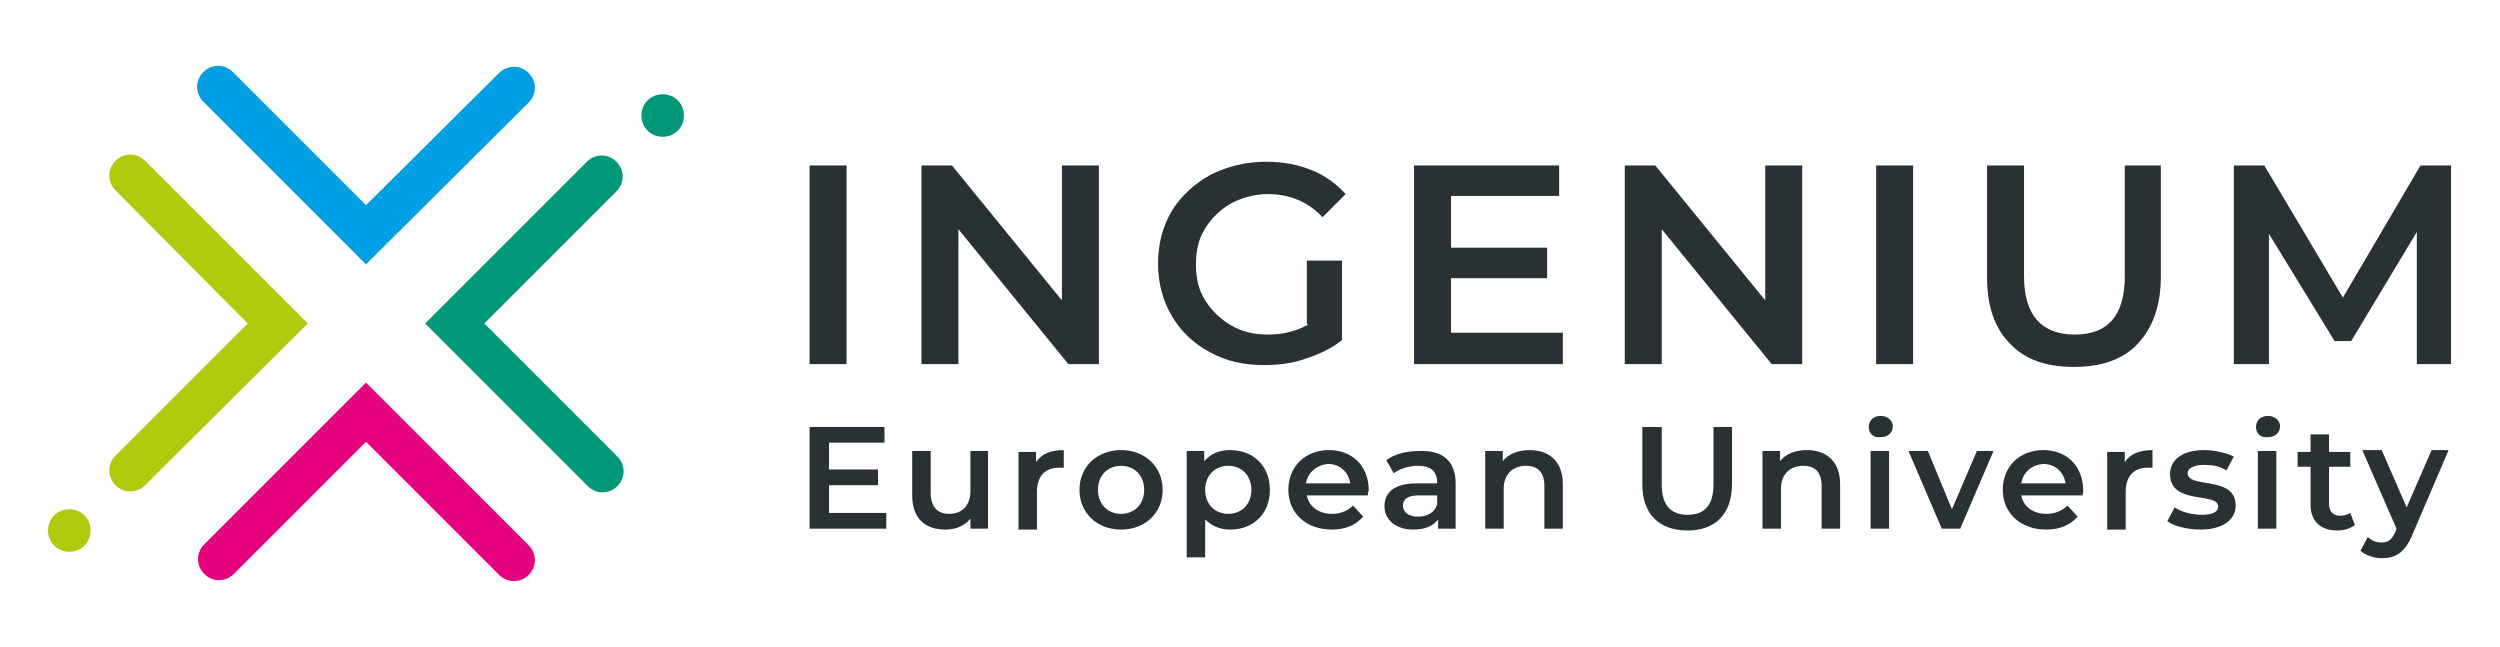
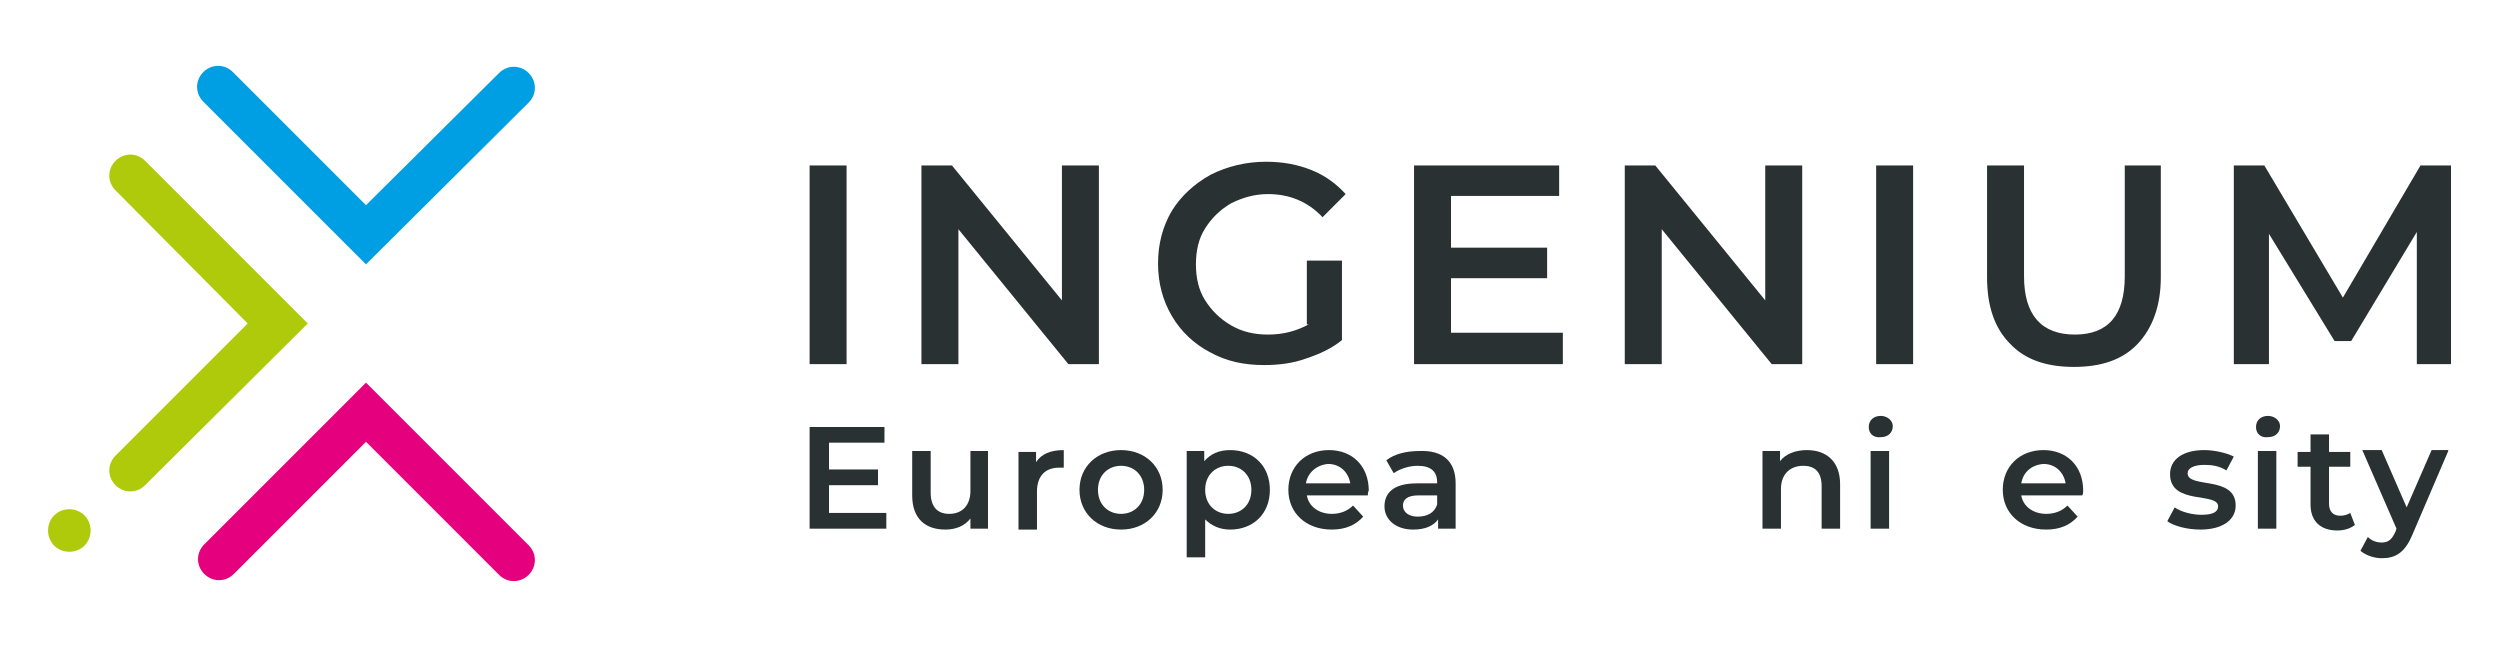
<svg xmlns="http://www.w3.org/2000/svg" version="1.1" id="Layer_1" x="0px" y="0px" viewBox="0 0 270.5 70" style="enable-background:new 0 0 270.5 70;" xml:space="preserve">
  <style type="text/css">
	.st0{fill:#E5007D;}
	.st1{fill:#009878;}
	.st2{fill:#AFCA0A;}
	.st3{fill:#009EE3;}
	.st4{fill:#293133;}
</style>
  <g>
    <path class="st0" d="M39.6,41.4L57.2,59c0.9,0.9,0.9,2.3,0,3.2c-0.9,0.9-2.3,0.9-3.2,0L39.6,47.8L25.3,62.1c-0.9,0.9-2.3,0.9-3.2,0   c-0.9-0.9-0.9-2.3,0-3.2L39.6,41.4z" />
-     <path class="st1" d="M66.8,49.4L52.4,35l14.3-14.3c0.9-0.9,0.9-2.3,0-3.2c-0.9-0.9-2.3-0.9-3.2,0L46,35l17.6,17.6   c0.9,0.9,2.3,0.9,3.2,0C67.7,51.7,67.7,50.3,66.8,49.4 M74,12.5c0-1.3-1-2.3-2.3-2.3c-1.3,0-2.3,1-2.3,2.3s1,2.3,2.3,2.3   C73,14.8,74,13.8,74,12.5" />
    <path class="st2" d="M9.8,57.4c0-1.3-1-2.3-2.3-2.3c-1.3,0-2.3,1-2.3,2.3c0,1.3,1,2.3,2.3,2.3C8.8,59.7,9.8,58.7,9.8,57.4 M33.3,35   L15.7,17.4c-0.9-0.9-2.3-0.9-3.2,0c-0.9,0.9-0.9,2.3,0,3.2L26.8,35L12.5,49.3c-0.9,0.9-0.9,2.3,0,3.2c0.9,0.9,2.3,0.9,3.2,0   L33.3,35z" />
    <path class="st3" d="M39.6,28.6L22,11c-0.9-0.9-0.9-2.3,0-3.2c0.9-0.9,2.3-0.9,3.2,0l14.4,14.4L54,7.9c0.9-0.9,2.3-0.9,3.2,0   c0.9,0.9,0.9,2.3,0,3.2L39.6,28.6z" />
    <g>
      <path class="st4" d="M265.2,39.4l0-21.5h-3.3l-8.4,14.3L245,17.9h-3.3v21.5h3.8V25.3l7.1,11.6h1.8l7.1-11.8l0,14.3H265.2z     M224.4,39.7c3,0,5.3-0.8,6.9-2.5c1.6-1.7,2.5-4.1,2.5-7.2V17.9h-3.9v12c0,4.2-1.8,6.3-5.4,6.3c-3.6,0-5.5-2.1-5.5-6.3v-12h-4V30    c0,3.1,0.8,5.5,2.5,7.2C219.1,38.9,221.4,39.7,224.4,39.7 M203,39.4h4V17.9h-4V39.4z M191,17.9v14.6l-11.9-14.6h-3.3v21.5h4V24.8    l11.9,14.6h3.3V17.9H191z M157,36v-5.9h10.4v-3.3H157v-5.6h11.7v-3.3H153v21.5h16.1V36H157z M141.6,35.1c-1.3,0.7-2.7,1.1-4.4,1.1    c-1.5,0-2.8-0.3-4-1c-1.2-0.7-2.1-1.6-2.8-2.7c-0.7-1.1-1-2.4-1-3.9c0-1.5,0.3-2.8,1-3.9c0.7-1.1,1.6-2,2.8-2.7c1.2-0.6,2.5-1,4-1    c2.3,0,4.3,0.8,5.9,2.5l2.5-2.5c-1-1.1-2.2-2-3.7-2.6c-1.5-0.6-3.1-0.9-4.9-0.9c-2.2,0-4.2,0.5-6,1.4c-1.8,1-3.2,2.3-4.2,3.9    c-1,1.7-1.5,3.6-1.5,5.7c0,2.1,0.5,4,1.5,5.7c1,1.7,2.4,3,4.1,3.9c1.8,1,3.7,1.4,5.9,1.4c1.6,0,3.1-0.2,4.5-0.7    c1.5-0.5,2.8-1.1,3.9-2v-8.6h-3.8V35.1z M114.9,17.9v14.6L103,17.9h-3.3v21.5h4V24.8l11.9,14.6h3.3V17.9H114.9z M87.6,39.4h4V17.9    h-4V39.4z" />
      <g>
        <path class="st4" d="M95.9,55.5v1.7h-8.3v-11h8.1v1.7h-6v2.9H95v1.7h-5.3v3H95.9z" />
        <path class="st4" d="M106.9,48.8v8.4H105v-1.1c-0.6,0.8-1.6,1.2-2.7,1.2c-2.2,0-3.6-1.2-3.6-3.7v-4.8h2v4.5c0,1.5,0.7,2.3,2,2.3     c1.4,0,2.3-0.9,2.3-2.5v-4.3H106.9z" />
        <path class="st4" d="M115.1,48.7v1.9c-0.2,0-0.3,0-0.5,0c-1.5,0-2.4,0.9-2.4,2.6v4.1h-2v-8.4h1.9V50     C112.7,49.1,113.7,48.7,115.1,48.7z" />
        <path class="st4" d="M116.8,53c0-2.5,1.9-4.3,4.5-4.3c2.6,0,4.5,1.8,4.5,4.3c0,2.5-1.9,4.3-4.5,4.3     C118.7,57.3,116.8,55.5,116.8,53z M123.8,53c0-1.6-1.1-2.6-2.5-2.6c-1.4,0-2.5,1-2.5,2.6s1.1,2.6,2.5,2.6     C122.7,55.6,123.8,54.6,123.8,53z" />
        <path class="st4" d="M137.4,53c0,2.6-1.8,4.3-4.3,4.3c-1.1,0-2-0.4-2.7-1.1v4.1h-2V48.8h1.9v1.1c0.7-0.8,1.6-1.2,2.8-1.2     C135.6,48.7,137.4,50.4,137.4,53z M135.4,53c0-1.6-1.1-2.6-2.5-2.6s-2.5,1-2.5,2.6s1.1,2.6,2.5,2.6S135.4,54.6,135.4,53z" />
        <path class="st4" d="M148,53.6h-6.6c0.2,1.2,1.3,2,2.7,2c0.9,0,1.7-0.3,2.3-0.9l1.1,1.2c-0.8,0.9-1.9,1.4-3.4,1.4     c-2.8,0-4.7-1.8-4.7-4.3c0-2.5,1.8-4.3,4.4-4.3c2.5,0,4.3,1.7,4.3,4.4C148,53.2,148,53.5,148,53.6z M141.3,52.3h4.8     c-0.2-1.2-1.1-2.1-2.4-2.1C142.5,50.3,141.5,51.1,141.3,52.3z" />
        <path class="st4" d="M157.5,52.3v4.9h-1.9v-1c-0.5,0.7-1.4,1.1-2.7,1.1c-1.9,0-3.1-1.1-3.1-2.5c0-1.4,0.9-2.5,3.5-2.5h2.2v-0.1     c0-1.2-0.7-1.8-2.1-1.8c-0.9,0-1.9,0.3-2.6,0.8l-0.8-1.4c0.9-0.7,2.2-1,3.6-1C156.1,48.7,157.5,49.9,157.5,52.3z M155.5,54.6v-1     h-2c-1.3,0-1.7,0.5-1.7,1.1c0,0.7,0.6,1.2,1.6,1.2C154.4,55.9,155.2,55.5,155.5,54.6z" />
-         <path class="st4" d="M169.1,52.4v4.8h-2v-4.6c0-1.5-0.7-2.2-2-2.2c-1.4,0-2.4,0.9-2.4,2.5v4.3h-2v-8.4h1.9v1.1     c0.6-0.8,1.7-1.2,2.9-1.2C167.6,48.7,169.1,49.9,169.1,52.4z" />
-         <path class="st4" d="M177.7,52.4v-6.2h2.1v6.2c0,2.3,1,3.3,2.8,3.3c1.8,0,2.8-1,2.8-3.3v-6.2h2v6.2c0,3.2-1.8,5-4.8,5     C179.5,57.4,177.7,55.6,177.7,52.4z" />
        <path class="st4" d="M199.1,52.4v4.8h-2v-4.6c0-1.5-0.7-2.2-2-2.2c-1.4,0-2.4,0.9-2.4,2.5v4.3h-2v-8.4h1.9v1.1     c0.6-0.8,1.7-1.2,2.9-1.2C197.6,48.7,199.1,49.9,199.1,52.4z" />
        <path class="st4" d="M202.2,46.2c0-0.7,0.5-1.2,1.3-1.2c0.7,0,1.3,0.5,1.3,1.1c0,0.7-0.5,1.2-1.3,1.2     C202.7,47.4,202.2,46.9,202.2,46.2z M202.4,48.8h2v8.4h-2V48.8z" />
-         <path class="st4" d="M215.7,48.8l-3.6,8.4h-2l-3.6-8.4h2.1l2.6,6.3l2.7-6.3H215.7z" />
        <path class="st4" d="M225.3,53.6h-6.6c0.2,1.2,1.3,2,2.7,2c0.9,0,1.7-0.3,2.3-0.9l1.1,1.2c-0.8,0.9-1.9,1.4-3.4,1.4     c-2.8,0-4.7-1.8-4.7-4.3c0-2.5,1.8-4.3,4.4-4.3c2.5,0,4.3,1.7,4.3,4.4C225.4,53.2,225.4,53.5,225.3,53.6z M218.7,52.3h4.8     c-0.2-1.2-1.1-2.1-2.4-2.1C219.8,50.3,218.9,51.1,218.7,52.3z" />
-         <path class="st4" d="M232.9,48.7v1.9c-0.2,0-0.3,0-0.5,0c-1.5,0-2.4,0.9-2.4,2.6v4.1h-2v-8.4h1.9V50     C230.5,49.1,231.5,48.7,232.9,48.7z" />
        <path class="st4" d="M234.5,56.4l0.8-1.5c0.7,0.5,1.9,0.8,2.9,0.8c1.2,0,1.8-0.3,1.8-0.9c0-1.6-5.2-0.1-5.2-3.5     c0-1.6,1.4-2.6,3.7-2.6c1.1,0,2.4,0.3,3.2,0.7l-0.8,1.5c-0.8-0.5-1.6-0.6-2.4-0.6c-1.2,0-1.8,0.4-1.8,0.9c0,1.7,5.2,0.2,5.2,3.5     c0,1.6-1.5,2.6-3.8,2.6C236.6,57.3,235.2,56.9,234.5,56.4z" />
        <path class="st4" d="M244.1,46.2c0-0.7,0.5-1.2,1.3-1.2c0.7,0,1.3,0.5,1.3,1.1c0,0.7-0.5,1.2-1.3,1.2     C244.6,47.4,244.1,46.9,244.1,46.2z M244.3,48.8h2v8.4h-2V48.8z" />
        <path class="st4" d="M254.8,56.8c-0.5,0.4-1.2,0.6-1.9,0.6c-1.8,0-2.9-1-2.9-2.8v-4.1h-1.4v-1.6h1.4v-1.9h2v1.9h2.3v1.6h-2.3v4     c0,0.8,0.4,1.3,1.2,1.3c0.4,0,0.8-0.1,1.1-0.3L254.8,56.8z" />
        <path class="st4" d="M264.9,48.8l-3.9,9.1c-0.8,1.9-1.8,2.5-3.3,2.5c-0.8,0-1.7-0.3-2.3-0.8l0.8-1.5c0.4,0.4,0.9,0.6,1.5,0.6     c0.7,0,1.1-0.3,1.5-1.2l0.1-0.3l-3.7-8.5h2.1l2.7,6.2l2.7-6.2H264.9z" />
      </g>
    </g>
  </g>
</svg>